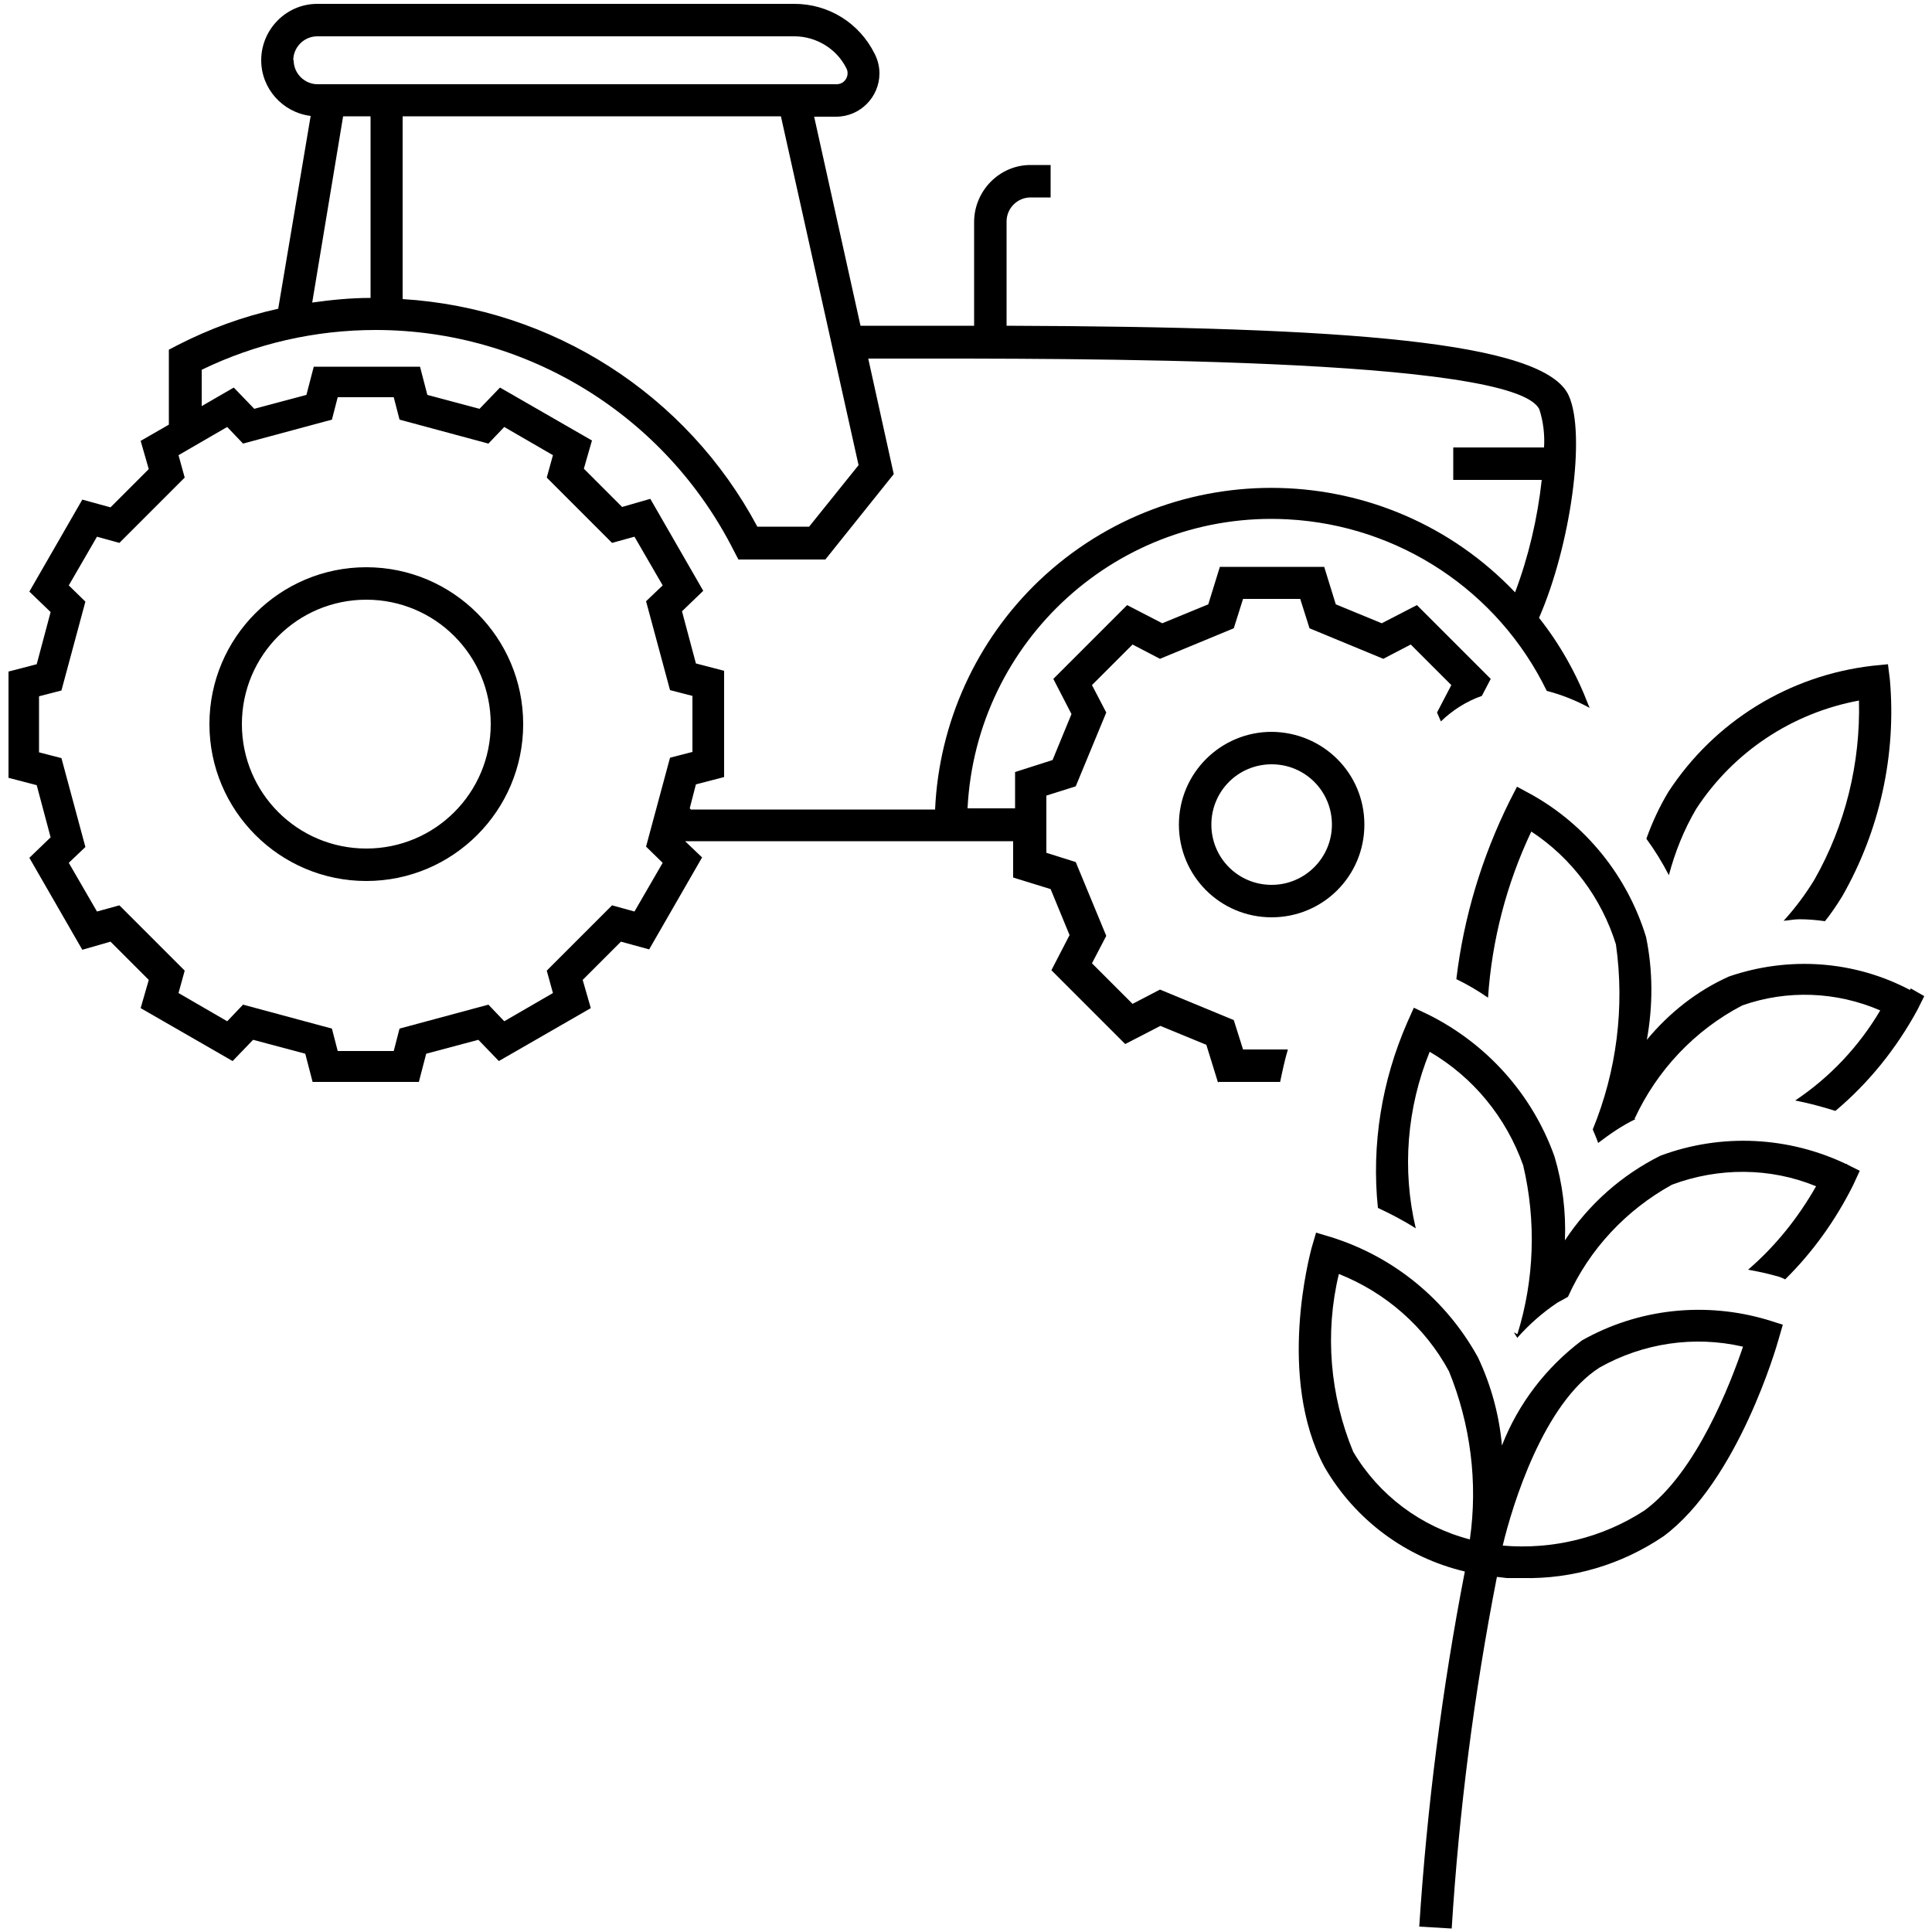
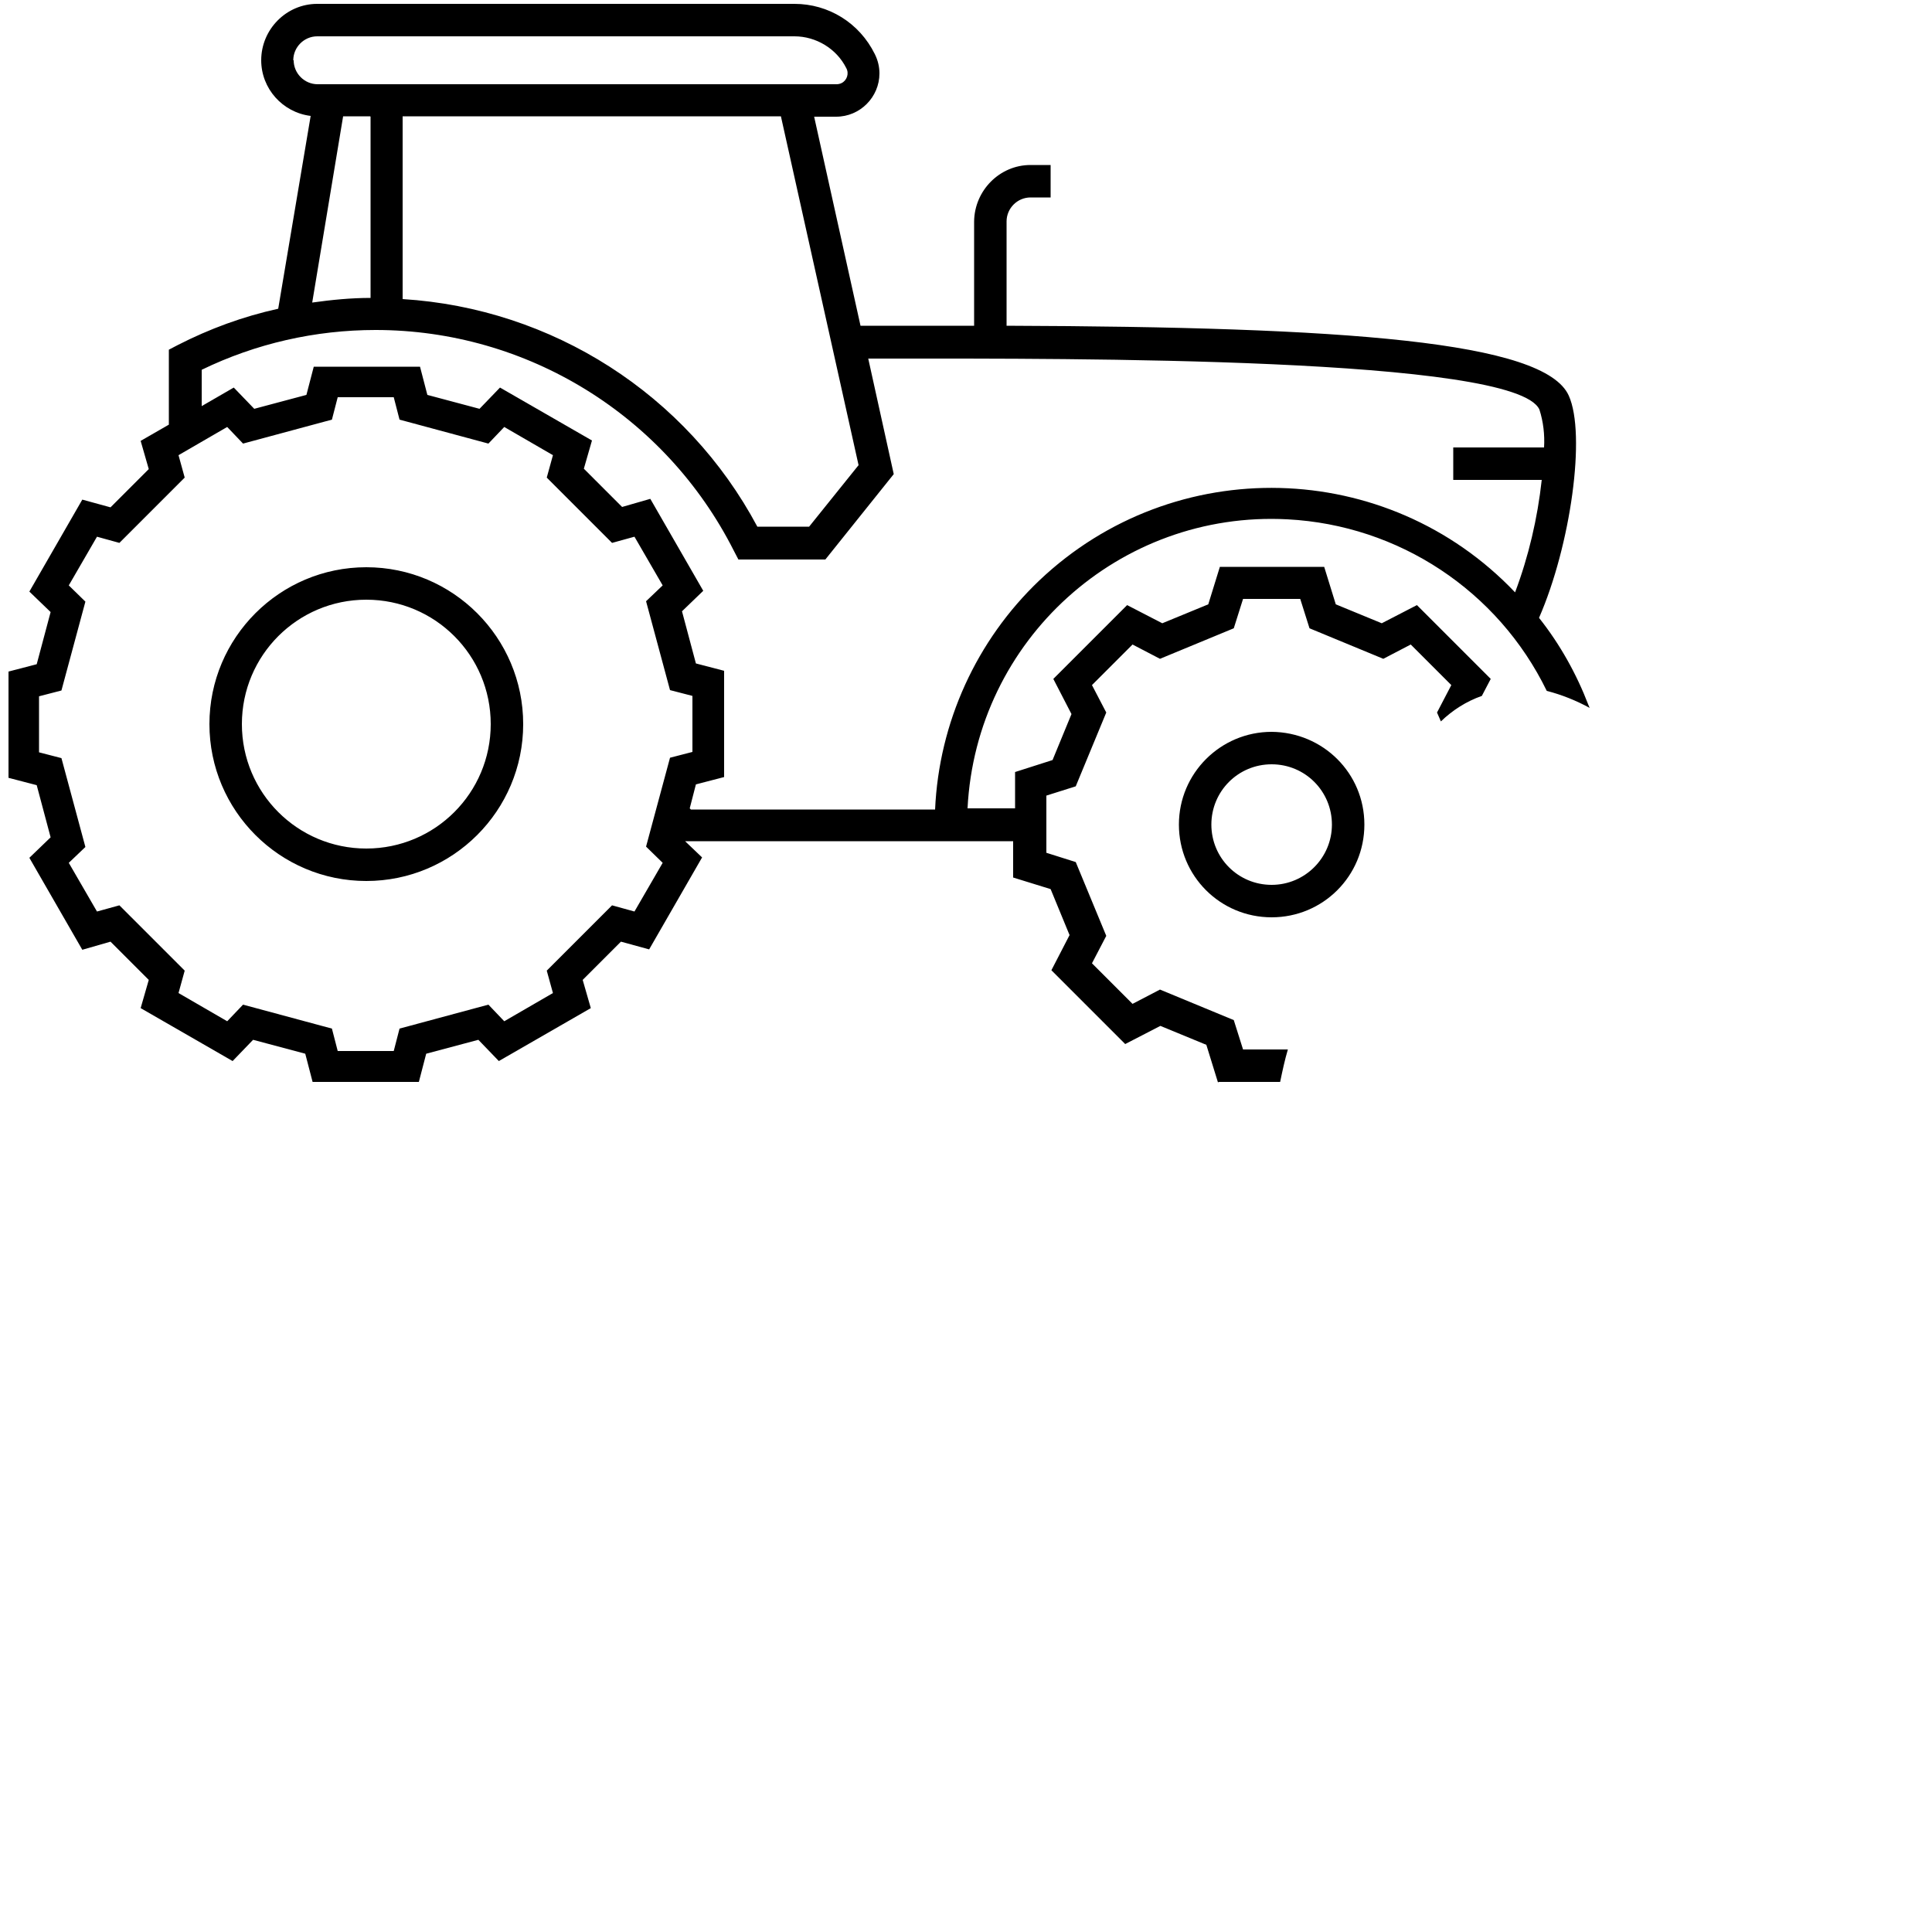
<svg xmlns="http://www.w3.org/2000/svg" id="Capa_2" data-name="Capa 2" viewBox="0 0 50 50">
  <g id="rnx-1">
    <g>
      <path d="m9.48,14.68c-2.24,0-4.06,1.82-4.06,4.06s1.82,4.06,4.06,4.06,4.06-1.82,4.06-4.06-1.82-4.06-4.06-4.06Zm0,7.28c-1.78,0-3.22-1.44-3.22-3.22s1.44-3.22,3.22-3.22,3.22,1.44,3.22,3.22-1.44,3.22-3.22,3.22Zm22.07,6.04h1.58c.06-.29.12-.57.2-.84h-1.16l-.24-.76-1.91-.79-.71.37-1.05-1.05.37-.71-.79-1.91-.76-.24v-1.48l.76-.24.79-1.91-.37-.71,1.05-1.05.71.37,1.91-.79.24-.76h1.48l.24.76,1.91.79.71-.37,1.05,1.05-.37.71.1.23c.3-.29.66-.52,1.06-.66l.23-.44-1.91-1.91-.91.47-1.19-.49-.3-.97h-2.7l-.3.97-1.19.49-.91-.47-1.91,1.91.47.91-.49,1.19-.97.31v.94h-1.23c.22-4.36,3.93-7.71,8.28-7.48,2.88.15,5.45,1.85,6.71,4.44.39.1.76.25,1.11.44l-.03-.07c-.31-.81-.74-1.58-1.28-2.26.82-1.88,1.22-4.75.77-5.75-.63-1.41-5.79-1.78-14.55-1.81v-2.7c0-.34.28-.62.62-.62h.52v-.84h-.52c-.8,0-1.45.66-1.46,1.46v2.7h-2.94l-1.2-5.41h.57c.62,0,1.12-.51,1.12-1.12,0-.17-.04-.34-.12-.5-.4-.81-1.2-1.3-2.08-1.3h-12.35c-.8,0-1.45.66-1.45,1.46,0,.73.55,1.35,1.28,1.44l-.84,4.99c-.91.2-1.78.52-2.6.94l-.23.12v1.94l-.73.42.21.73-.99.99-.73-.2-1.37,2.38.55.53-.36,1.35-.73.19v2.75l.73.19.36,1.35-.55.53,1.37,2.38.73-.21.99.99-.21.73,2.38,1.37.53-.55,1.35.36.19.73h2.75l.19-.73,1.35-.36.53.55,2.38-1.37-.21-.73.99-.99.73.2,1.37-2.38-.44-.42h8.49v.94l.97.3.49,1.19-.47.91,1.91,1.91.91-.47,1.19.49.3.97h0Zm-9.34-15.95l-1.27,1.58h-1.34c-1.83-3.43-5.31-5.65-9.18-5.89V3.01h9.79l2.01,9.03ZM7.59,1.56c0-.34.28-.62.62-.62h12.35c.56,0,1.09.32,1.34.82.08.14.02.32-.12.39-.04.02-.09.03-.13.03h-13.43c-.34,0-.62-.28-.62-.62h0Zm2,1.46v4.69c-.51,0-1.01.05-1.51.12l.8-4.82s.7,0,.7,0Zm7.75,16.59l-.62,2.3.43.42-.73,1.26-.58-.16-1.69,1.69.16.58-1.26.73-.41-.43-2.3.62-.15.58h-1.45l-.15-.58-2.3-.62-.41.43-1.26-.73.16-.58-1.69-1.69-.58.16-.73-1.26.43-.41-.62-2.3-.58-.15v-1.45l.58-.15.62-2.3-.43-.42.73-1.26.58.16,1.69-1.69-.16-.58,1.26-.73.41.43,2.3-.62.15-.58h1.45l.15.58,2.3.62.41-.43,1.26.73-.16.58,1.69,1.69.58-.16.73,1.26-.43.41.62,2.3.58.15v1.45s-.58.15-.58.15Zm.51,1.31l.16-.62.73-.19v-2.75l-.73-.19-.36-1.35.55-.53-1.37-2.38-.73.21-.99-.99.21-.73-2.38-1.37-.53.55-1.35-.36-.19-.73h-2.75l-.19.73-1.35.36-.53-.55-.83.48v-.94c1.4-.68,2.94-1.03,4.5-1.03,3.92,0,7.5,2.21,9.27,5.71l.12.23h2.25l1.77-2.21-.66-2.99h.72c4.38,0,16.04-.05,16.65,1.32.1.31.14.65.12.98h-2.35v.84h2.29c-.11,1-.34,1.98-.69,2.91-3.31-3.48-8.82-3.62-12.31-.31-1.63,1.55-2.6,3.68-2.7,5.93h-6.34.02Zm15.06-1.98c-1.32,0-2.4,1.07-2.4,2.4s1.07,2.4,2.4,2.4,2.4-1.07,2.4-2.4-1.07-2.39-2.4-2.4Zm0,3.96c-.87,0-1.56-.7-1.56-1.56s.69-1.56,1.56-1.56,1.56.7,1.56,1.56-.7,1.56-1.56,1.56Z" />
-       <path d="m42.61,21.7c.15-.42.34-.83.57-1.21,1.19-1.82,3.12-3.01,5.28-3.26l.4-.04.05.4c.17,1.94-.26,3.9-1.23,5.6-.14.23-.29.45-.45.65-.22-.03-.44-.05-.66-.05-.14,0-.27.03-.41.04.3-.33.57-.69.8-1.07.8-1.41,1.19-3.01,1.15-4.63-1.73.32-3.25,1.33-4.21,2.8-.32.54-.55,1.12-.71,1.72-.17-.33-.36-.64-.58-.94h0Zm6.82,3.92c-1.44-.76-3.13-.88-4.68-.35-.83.37-1.55.94-2.13,1.64.16-.88.16-1.79-.02-2.66-.48-1.57-1.55-2.9-2.97-3.69l-.37-.2-.19.37c-.72,1.45-1.19,3.01-1.38,4.61.29.14.56.3.82.48.1-1.49.48-2.95,1.12-4.3,1.05.69,1.82,1.73,2.19,2.92.23,1.62.02,3.28-.6,4.79.05.12.1.23.14.35h0c.3-.23.62-.45.97-.62h-.03c.58-1.26,1.56-2.3,2.79-2.94,1.16-.41,2.44-.36,3.57.13-.55.93-1.3,1.73-2.2,2.33.35.07.69.16,1.04.27.87-.73,1.58-1.62,2.12-2.61l.18-.36-.35-.2h0Zm-1.62,4.52c-1.51-.73-3.26-.82-4.84-.23-1,.5-1.85,1.25-2.47,2.19.03-.73-.06-1.47-.27-2.17-.57-1.6-1.74-2.91-3.26-3.67l-.38-.18-.17.38c-.66,1.51-.93,3.16-.76,4.8.34.16.67.33.98.53-.36-1.52-.23-3.12.36-4.57,1.13.66,1.98,1.7,2.42,2.94.34,1.44.29,2.96-.15,4.37l-.09-.05s.05.09.08.13v.02c.31-.35.66-.66,1.05-.92.09-.05.19-.1.27-.15.55-1.23,1.51-2.25,2.69-2.9,1.2-.45,2.54-.45,3.73.04-.46.81-1.05,1.55-1.76,2.16.23.04.47.09.72.16.09.02.16.05.24.09.72-.71,1.31-1.54,1.76-2.44l.17-.37-.36-.18h.02Zm-1.67,4.14l-.11.38c-.04.15-1.05,3.67-2.98,5.1-1.08.73-2.35,1.11-3.65,1.08-.15,0-.27,0-.4,0l-.26-.03c-.59,3.01-.98,6.05-1.17,9.1l-.84-.05c.2-3.08.59-6.15,1.18-9.19-1.53-.36-2.84-1.34-3.63-2.7-1.25-2.33-.37-5.53-.34-5.66l.12-.41.4.12c1.62.51,2.97,1.62,3.79,3.11.34.72.55,1.49.62,2.28.42-1.08,1.14-2.02,2.07-2.72,1.47-.83,3.2-1.01,4.81-.53l.38.12h0Zm-8.1,5.56c.21-1.47.02-2.97-.54-4.35-.62-1.15-1.64-2.04-2.85-2.52-.37,1.53-.23,3.15.37,4.6.66,1.12,1.75,1.94,3.02,2.27h0Zm7.06-4.99c-1.26-.29-2.58-.09-3.7.54-1.45.92-2.26,3.56-2.51,4.61,1.29.11,2.58-.2,3.67-.91,1.35-.99,2.23-3.3,2.55-4.24Z" />
    </g>
  </g>
</svg>